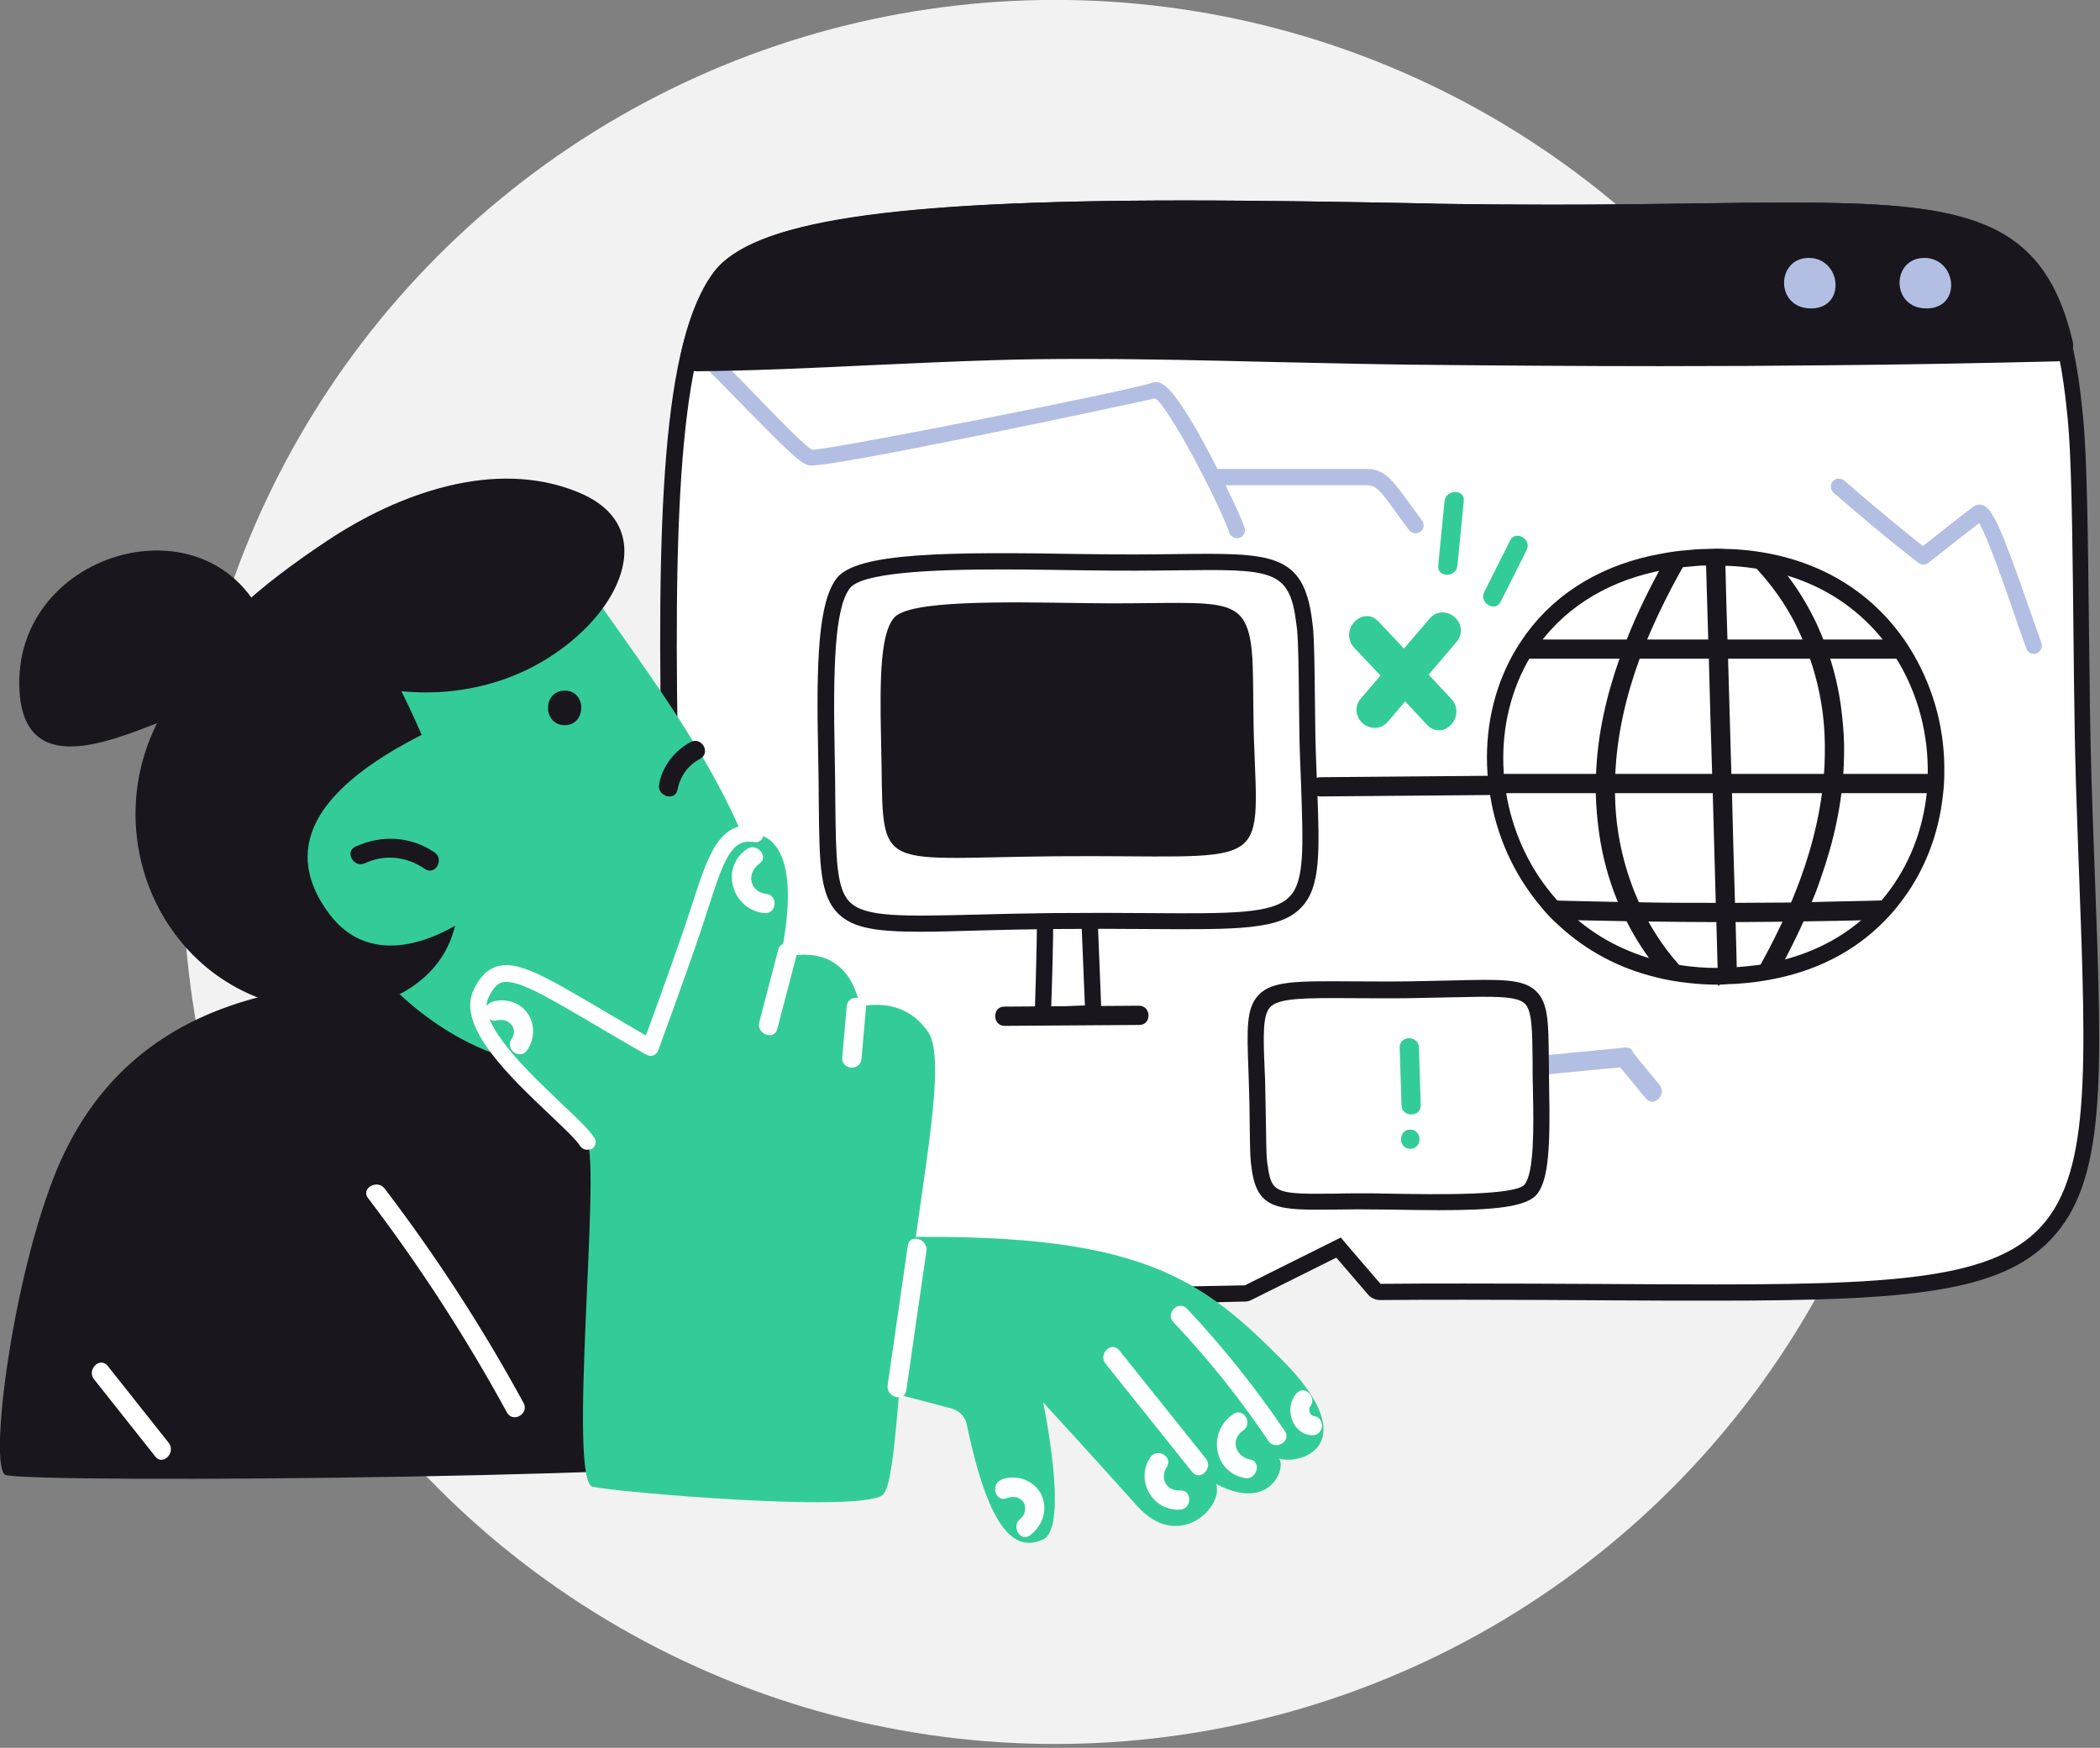
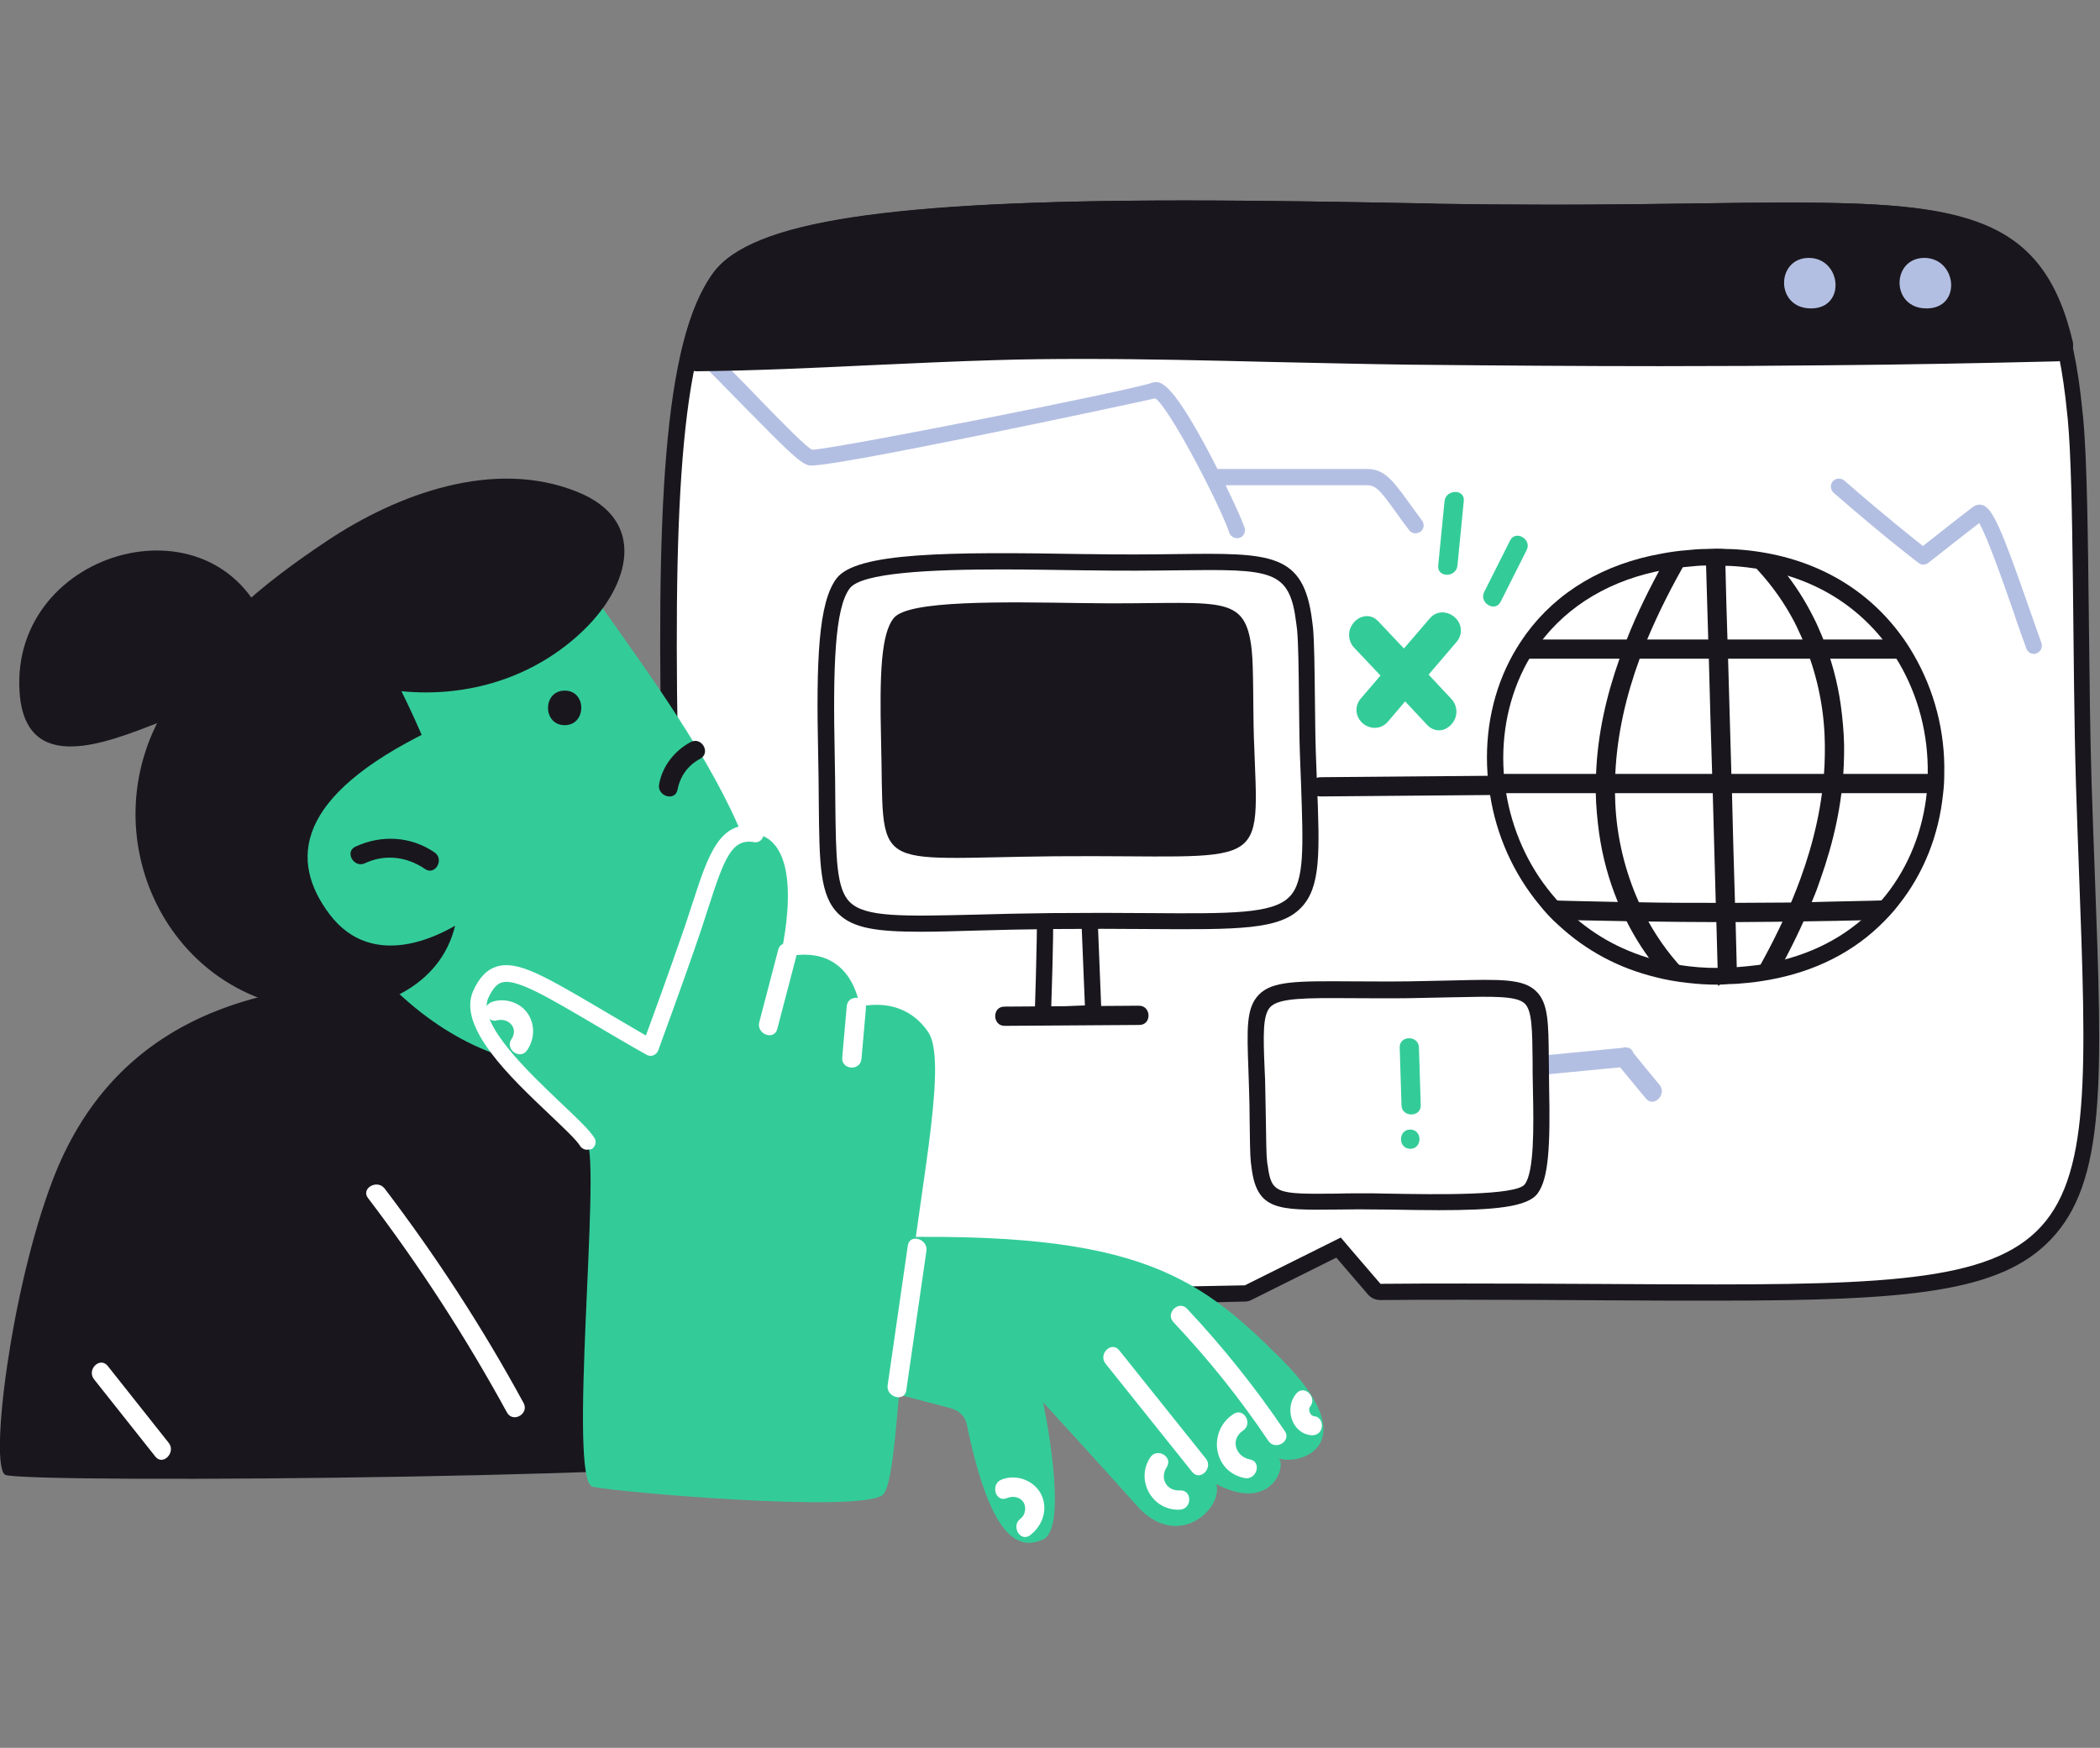
<svg xmlns="http://www.w3.org/2000/svg" width="650" height="541" fill="none" version="1.1" viewBox="0 0 650 541">
  <rect x="0" y="0" width="650" height="541" fill="#808080" stroke="none" />
  <g transform="matrix(1.161 0 0 1.161 -98.719 -69.464)" stroke-width="1.166">
-     <circle cx="366.31" cy="292.3" r="232.49" fill="#f2f2f2" />
    <path d="m339.31 406.12c-74.071 0-74.231-15.07-75.112-98.68-0.081-10.982-0.241-23.328-0.562-37.036-1.603-73.027 0.08-118.88 13.307-136.68 9.54-12.826 46.494-18.277 123.61-18.277 21.483 0 43.768 0.401 65.333 0.801l2.324 0.081c9.861 0.161 19.801 0.24 30.301 0.24 14.029 0 26.774-0.16 37.918-0.321 9.059-0.079 17.635-0.24 25.252-0.24 55.152 0 70.783 6.173 76.074 49.54 0.24 1.925 0.401 3.928 0.641 6.013 1.042 10.902 1.283 32.064 1.442 54.511 0.161 14.75 0.321 29.981 0.722 42.726 0.24 8.899 0.561 17.155 0.881 24.931 1.924 53.549 2.966 80.403-11.303 95.153-12.906 13.388-36.394 15.552-87.617 15.552-8.577 0-17.796-0.081-27.897-0.081-11.944-0.079-24.93-0.16-39.199-0.16-7.215 0-14.67 0-22.445 0.08-0.641 0-1.203-0.241-1.684-0.722l-9.46-10.982-24.048 11.944c-0.321 0.16-0.641 0.24-0.962 0.24-12.506 0.24-23.969 0.482-34.471 0.802-16.513 0.24-30.862 0.561-43.047 0.561z" fill="#fff" />
    <path d="m400.64 117.61c22.285 0 45.452 0.401 67.657 0.802 10.742 0.16 20.843 0.24 30.301 0.24 25.492 0 46.254-0.482 63.169-0.482 53.708 0 68.779 5.13 73.91 47.697 0.24 1.925 0.4 3.849 0.641 5.933 1.683 18.036 1.202 65.172 2.164 97.077 3.928 124.25 12.586 133.39-95.875 133.39-18.678 0-40.803-0.241-67.016-0.241-7.215 0-14.67 0-22.526 0.081l-7.856-9.138-2.726-3.206-1.924 0.962-23.647 11.783c-32.306 0.561-57.717 1.523-77.518 1.523-81.365 0-70.863-15.631-73.429-133.63-1.604-72.386 0.079-118.08 12.906-135.39 10.581-14.429 63.007-17.395 121.77-17.395zm0-4.329c-77.918 0-115.35 5.692-125.37 19.159-13.628 18.357-15.392 64.531-13.708 138.04 0.321 13.628 0.401 26.053 0.561 37.035 0.401 43.609 0.641 67.578 10.502 82.248 10.501 15.712 30.702 18.597 66.695 18.597 12.184 0 26.534-0.321 43.127-0.722 10.262-0.24 21.965-0.561 34.471-0.801 0.641 0 1.283-0.161 1.843-0.482l22.526-11.223 0.561 0.641 7.856 9.139c0.802 0.962 2.004 1.523 3.287 1.523 7.294-0.081 14.669-0.081 22.445-0.081 14.189 0 27.416 0.081 39.12 0.161 9.94 0.079 19.319 0.079 27.897 0.079 51.945 0 75.753-2.244 89.221-16.192 14.911-15.473 13.868-42.647 11.864-96.757-0.321-7.775-0.561-16.032-0.881-24.93-0.401-12.746-0.561-27.897-0.722-42.647-0.24-22.446-0.48-43.689-1.523-54.671-0.24-2.084-0.401-4.088-0.641-6.012-2.805-23.487-8.899-35.993-20.843-43.048-12.024-7.133-29.419-8.496-57.316-8.496-7.615 0-16.193 0.079-25.252 0.24-11.223 0.16-23.889 0.321-37.916 0.321-10.502 0-20.361-0.081-30.221-0.24l-2.325-0.08c-21.404-0.401-43.689-0.802-65.253-0.802z" fill="#19171d" />
    <g fill="#b3bfe2">
      <path d="m414.82 203.31c-0.881 0-1.764-0.561-2.085-1.523-2.325-6.974-15.792-33.107-19.72-35.752-7.776 1.763-87.698 18.838-92.267 17.876-2.324-0.48-5.851-4.008-16.433-14.75-4.489-4.569-9.539-9.779-14.909-15.07-0.883-0.802-0.883-2.244 0-3.047 0.801-0.881 2.244-0.881 3.046 0 5.451 5.372 10.581 10.502 14.991 15.151 6.092 6.253 12.344 12.666 14.108 13.547 5.691-0.16 83.85-15.551 90.664-17.876 2.244-0.722 5.05 0 14.269 16.994 4.649 8.657 9.299 18.518 10.341 21.644 0.4 1.123-0.241 2.405-1.363 2.726-0.161 0.079-0.401 0.079-0.641 0.079zm-21.164-37.356s-0.079 0-0.24 0.08c0.08 0 0.161 0 0.24-0.08z" />
      <path d="m462.36 202.02c-0.641 0-1.283-0.321-1.684-0.881-1.444-1.924-2.726-3.607-3.767-5.13-3.688-5.13-5.051-6.814-7.295-6.814h-41.044c-1.202 0-2.164-0.962-2.164-2.164s0.962-2.164 2.164-2.164h41.044c4.569 0 6.894 3.286 10.823 8.657 1.041 1.442 2.244 3.126 3.687 5.05 0.722 0.962 0.562 2.325-0.401 3.047-0.48 0.24-0.962 0.4-1.362 0.4z" />
      <path d="m627.26 234.17c-0.883 0-1.684-0.561-2.004-1.442-0.881-2.405-2.085-5.692-3.287-9.379-2.565-7.295-7.054-20.361-9.299-24.049-4.089 3.127-13.388 10.502-13.547 10.581-0.802 0.641-1.845 0.641-2.646 0-0.081-0.079-7.936-5.931-22.606-18.678-0.881-0.801-0.962-2.164-0.24-3.046 0.801-0.883 2.164-0.962 3.046-0.241 11.063 9.62 18.278 15.312 21.003 17.476 3.206-2.485 11.063-8.738 13.467-10.501 0.722-0.482 1.524-0.641 2.405-0.401 2.646 0.802 4.971 5.933 12.426 27.416 1.283 3.607 2.404 6.894 3.286 9.299 0.401 1.123-0.16 2.405-1.283 2.807-0.16 0.079-0.4 0.16-0.721 0.16z" />
      <path d="m527.45 349.04c-2.325-2.805-4.649-5.612-6.974-8.498-0.24-0.801-0.802-1.363-1.764-1.442-0.321-0.081-0.722-0.081-1.042 0.079-6.893 0.641-13.788 1.363-20.681 2.004-3.287 0.321-3.287 5.451 0 5.13 6.653-0.641 13.306-1.283 19.96-1.924 2.324 2.807 4.569 5.531 6.893 8.337 2.085 2.486 5.692-1.122 3.607-3.687z" />
    </g>
    <path d="m270.85 156.73c-0.641 0-1.283-0.321-1.684-0.801-0.4-0.562-0.561-1.203-0.4-1.845 2.084-8.978 4.81-15.631 8.337-20.281 9.539-12.826 46.494-18.277 123.69-18.277 21.484 0 43.77 0.401 65.333 0.801l2.244 0.08c9.94 0.161 19.88 0.24 30.382 0.24 13.949 0 26.613-0.16 37.757-0.321 9.059-0.079 17.555-0.24 25.171-0.24 45.452 0 66.134 3.367 73.669 35.272 0.161 0.641 0 1.283-0.4 1.843-0.401 0.48-1.042 0.802-1.684 0.881-20.121 0.482-40.483 0.883-60.522 1.042-14.511 0.161-29.821 0.24-45.373 0.24-21.083 0-42.967-0.16-67.016-0.4-12.184-0.161-24.61-0.401-36.635-0.722-16.353-0.401-33.266-0.802-49.78-0.802-8.578 0-16.354 0.081-23.808 0.321-11.143 0.321-22.527 0.883-33.509 1.363-15.07 0.641-30.542 1.444-45.773 1.603z" fill="#19171d" />
    <path d="m400.8 117.61c22.205 0 45.373 0.401 67.497 0.802 10.821 0.16 20.922 0.24 30.462 0.24 25.411 0 46.093-0.482 62.927-0.482 47.136 0 64.531 3.928 71.586 33.669-20.121 0.48-40.322 0.881-60.524 1.042-15.151 0.16-30.221 0.24-45.372 0.24-22.366 0-44.651-0.161-67.016-0.401-28.779-0.321-57.638-1.442-86.496-1.442-7.937 0-15.953 0.079-23.889 0.321-26.374 0.721-52.828 2.725-79.201 2.966 2.004-8.417 4.569-14.991 7.937-19.56 10.741-14.429 63.248-17.395 122.09-17.395zm0-4.329c-79.04 0-115.35 5.531-125.45 19.159-3.688 4.971-6.493 11.864-8.657 21.083-0.321 1.283 0 2.646 0.801 3.687 0.802 1.042 2.085 1.603 3.367 1.603h0.08c15.31-0.16 30.782-0.881 45.853-1.603 10.981-0.48 22.284-1.041 33.427-1.362 7.455-0.241 15.231-0.321 23.728-0.321 16.594 0 33.429 0.4 49.781 0.801 12.025 0.24 24.449 0.561 36.714 0.722 24.049 0.24 46.014 0.401 67.096 0.401 15.552 0 30.863-0.08 45.373-0.241 20.041-0.16 40.401-0.561 60.522-1.041 1.283 0 2.565-0.641 3.367-1.684 0.801-1.042 1.122-2.405 0.801-3.688-7.936-33.508-29.179-36.954-75.834-36.954-7.615 0-16.113 0.079-25.171 0.24-11.142 0.16-23.808 0.321-37.757 0.321-10.501 0-20.441-0.081-30.382-0.24l-2.244-0.08c-21.644-0.401-43.928-0.802-65.412-0.802z" fill="#19171d" />
    <path d="m567.37 128.59c-8.898-0.081-9.139 13.468 0.482 13.468 9.379 0 8.176-13.307-0.482-13.468z" fill="#b3bfe2" />
    <path d="m598.16 128.59c-8.898-0.081-9.138 13.468 0.482 13.468 9.458 0 8.176-13.307-0.482-13.468z" fill="#b3bfe2" />
    <path d="m460.68 323.79c38.398-0.401 34.631-4.249 35.272 26.213 0.321 14.429 0 23.487-2.646 26.934-2.965 3.928-22.124 3.607-38.477 3.287-26.855-0.48-32.546 2.726-33.989-9.458-0.08-0.401-0.08-0.802-0.161-1.203-0.321-3.607-0.24-12.985-0.48-19.319-0.962-30.782-3.447-26.053 40.482-26.454z" fill="#fff" />
    <path d="m468.61 382.47c-4.008 0-8.496-0.08-13.387-0.161h-0.482c-5.451-0.079-9.86-0.079-13.788 0-15.231 0.161-20.922 0.241-22.285-11.382-0.081-0.401-0.081-0.802-0.16-1.203-0.241-2.244-0.241-6.492-0.321-10.982 0-2.965-0.08-5.931-0.161-8.496-0.08-1.764-0.08-3.448-0.16-4.971-0.401-11.142-0.641-16.673 2.725-20.201 3.607-3.768 10.261-3.688 24.77-3.607 4.329 0 9.379 0.08 15.231 0 4.409-0.081 8.256-0.161 11.624-0.24 12.987-0.321 18.918-0.482 22.366 2.886 3.206 3.126 3.287 8.176 3.366 18.277 0 2.164 0.08 4.65 0.08 7.295 0.321 15.31-0.08 24.288-3.046 28.297-2.646 3.687-11.704 4.489-26.374 4.489zm-19.96-4.489c1.924 0 4.009 0 6.173 0.081h0.48c12.666 0.24 33.989 0.561 36.234-2.486 2.486-3.287 2.405-14.91 2.164-25.571-0.079-2.726-0.079-5.211-0.079-7.376-0.081-8.337-0.161-13.387-2.085-15.23-2.164-2.085-8.256-1.924-19.239-1.684-3.367 0.08-7.215 0.16-11.624 0.24-5.933 0.081-10.982 0-15.312 0-12.425-0.08-19.239-0.08-21.644 2.325-2.084 2.164-1.924 7.455-1.523 16.994 0.081 1.523 0.161 3.206 0.161 4.971 0.079 2.565 0.079 5.611 0.16 8.577 0.081 4.41 0.081 8.578 0.321 10.581 0 0.401 0.08 0.722 0.161 1.123 0.962 7.536 2.404 7.695 17.956 7.536 2.164-0.081 4.81-0.081 7.695-0.081z" fill="#19171d" />
    <path d="m463.32 339.1c-0.08-3.287-5.211-3.287-5.13 0 0.16 5.13 0.321 10.261 0.48 15.391 0.08 3.287 5.211 3.287 5.13 0-0.16-5.05-0.321-10.181-0.48-15.391z" fill="#3c9" />
    <path d="m461 360.98c-3.286 0-3.286 5.13 0 5.13 3.287 0 3.287-5.13 0-5.13z" fill="#3c9" />
    <path d="m203.36 322.35c-51.304-3.767-88.42 10.582-104.29 52.106-11.143 29.099-16.914 76.074-12.666 78.559 4.249 2.486 210.51 0.722 214.03-5.691 3.448-6.413-27.095-119.84-97.077-124.97z" fill="#19171d" />
    <path d="m224.6 433.85c-10.903-20.041-23.247-39.039-37.036-57.156-2.003-2.565-6.413 0-4.409 2.565 13.788 18.117 26.133 37.196 37.035 57.156 1.603 2.886 6.013 0.321 4.41-2.565z" fill="#fff" />
    <path d="m130.01 444.51-16.272-20.521c-2.085-2.566-5.692 1.041-3.607 3.606 5.451 6.814 10.821 13.708 16.274 20.522 2.003 2.646 5.611-1.042 3.606-3.607z" fill="#fff" />
    <path d="m235.1 206.75c22.285 33.348 70.142 89.863 47.055 116.4-23.086 26.534-62.446 30.783-94.111-1.683-31.664-32.467-42.808-58.199-12.827-85.614 29.981-27.416 59.882-29.099 59.882-29.099z" fill="#3c9" />
    <path d="m240.79 227.68c12.184-11.865 16.914-29.18-1.845-36.715-22.205-8.978-47.937 0.562-66.615 12.987-16.754 11.143-35.032 25.411-42.967 44.49-0.081 0.161-0.24 0.24-0.321 0.321-20.442 33.828 0.802 78.72 41.524 80.484 16.113 0.722 33.187-7.215 36.153-24.37 3.367-19.64-5.772-42.806-14.669-60.763 17.796 1.763 35.672-3.688 48.739-16.433z" fill="#19171d" />
    <path d="m235.58 243.95c-5.933 0-5.933 9.219 0 9.219 5.852 0 5.933-9.219 0-9.219z" fill="#19171d" />
    <path d="m199.75 254.61c-36.233 17.635-37.596 34.71-26.854 48.979 11.543 15.231 30.702 6.894 42.887-3.687-7.375-11.544-6.013-33.027-16.033-45.292z" fill="#3c9" />
    <g fill="#19171d">
      <path d="m269.17 257.66c-4.329 2.325-7.536 6.413-8.417 11.223-0.641 3.208 4.249 4.73 4.89 1.524 0.722-3.607 2.726-6.493 6.012-8.257 2.966-1.523 0.482-6.012-2.485-4.489z" />
      <path d="m200.87 287.08c-6.332-4.329-14.189-4.73-21.083-1.524-2.966 1.363-0.4 5.852 2.565 4.41 5.291-2.486 11.143-1.764 15.953 1.523 2.725 1.924 5.29-2.565 2.565-4.409z" />
      <path d="m156.86 228.72c-12.826-38.237-69.181-22.927-66.615 15.632 1.523 22.606 23.567 13.306 36.955 8.176 9.138-3.447 30.382-9.779 29.499-21.884 0.321-0.561 0.482-1.202 0.161-1.924z" />
    </g>
    <path d="m310.45 390.09c76.395-3.206 93.068 8.978 116.16 32.064 23.086 23.088 4.489 28.859-1.283 26.294 3.286 0-0.08 15.391-16.033 7.054 1.924 6.413-10.261 18.036-21.162 5.772-11.303-12.666-25.011-27.577-25.011-27.577s7.055 33.348 0 36.555c-6.893 3.126-14.108-0.641-20.36-30.702-0.401-2.084-2.085-3.687-4.17-4.249-7.936-2.084-27.495-7.133-29.981-8.095-3.286-1.203 1.845-37.115 1.845-37.115z" fill="#3c9" />
    <g fill="#fff">
      <path d="m362.56 458.14c-1.924-3.688-6.654-5.37-10.502-3.848-3.046 1.202-1.683 6.173 1.363 4.969 1.523-0.641 3.447-0.48 4.489 1.123 0.802 1.283 0.482 3.366-0.801 4.329-2.646 1.924-0.08 6.413 2.565 4.409 3.366-2.565 4.89-7.054 2.886-10.982z" />
      <path d="m406.49 448.68c-7.695-9.62-15.391-19.24-23.086-28.859-2.085-2.565-5.692 1.042-3.607 3.607 7.695 9.619 15.391 19.239 23.086 28.858 2.085 2.565 5.692-1.122 3.607-3.606z" />
      <path d="m427.57 441.39c-7.776-11.543-16.514-22.446-26.053-32.626-2.244-2.405-5.933 1.202-3.607 3.607 9.299 9.86 17.716 20.361 25.252 31.584 1.763 2.725 6.253 0.16 4.409-2.565z" />
      <path d="m399.59 457.18c-3.527 0.24-5.451-3.206-3.527-6.173 1.843-2.805-2.646-5.37-4.41-2.565-4.008 6.092 0.641 14.269 7.937 13.868 3.287-0.16 3.366-5.29 0-5.13z" />
      <path d="m418.27 448.93c-3.848-0.722-5.37-5.37-1.843-7.695 2.725-1.845 0.16-6.253-2.565-4.41-6.975 4.569-5.451 15.471 3.046 17.075 3.206 0.562 4.569-4.409 1.363-4.969z" />
      <path d="m435.67 437.46c-0.722-0.08-1.123-0.321-1.444-1.042-0.16-0.321-0.16-0.562-0.16-0.962 0-0.161 0.081-0.401 0.16-0.482 2.165-2.485-1.442-6.173-3.607-3.607-3.126 3.607-1.442 10.262 3.607 11.063 1.363 0.24 2.726-0.321 3.127-1.763 0.4-1.283-0.321-3.047-1.684-3.206z" />
    </g>
    <path d="m258.27 339.02c-31.905-18.196-39.84-25.732-45.131-14.189-5.291 11.544 24.61 33.027 28.378 39.36 3.767 6.334-5.211 90.585 1.523 92.027 6.734 1.444 69.822 6.894 77.117 2.325 3.607-2.244 4.089-28.698 7.455-56.916 3.448-28.698 9.861-59.24 4.89-66.615-6.894-10.181-18.277-6.734-18.277-6.734s-1.845-18.197-21.243-12.987c0 0 7.775-30.622-6.574-33.187-9.299-1.684-11.143 8.818-16.754 25.171-5.692 16.433-11.383 31.744-11.383 31.744z" fill="#3c9" />
    <g fill="#fff">
      <path d="m241.51 366.36c-0.721 0-1.442-0.4-1.843-1.041-0.962-1.603-4.409-4.81-8.016-8.257-10.502-9.94-24.85-23.487-20.442-33.107 1.603-3.527 3.607-5.612 6.173-6.413 5.612-1.764 12.666 2.404 28.218 11.543 3.447 2.004 7.294 4.329 11.624 6.814 1.843-4.971 6.173-16.834 10.42-29.18 0.722-2.244 1.444-4.328 2.085-6.332 4.168-12.826 7.215-22.045 17.075-20.281 1.202 0.24 2.004 1.363 1.764 2.485-0.241 1.202-1.363 2.004-2.486 1.764-5.931-1.042-7.936 4.248-12.184 17.395-0.641 2.003-1.363 4.168-2.085 6.413-5.53 16.193-11.303 31.584-11.303 31.744-0.24 0.562-0.721 1.042-1.283 1.283-0.561 0.241-1.283 0.161-1.843-0.16-5.29-2.966-9.86-5.691-13.949-8.097-13.066-7.695-21.002-12.345-24.69-11.142-0.802 0.24-2.085 0.962-3.527 4.088-3.126 6.814 11.063 20.121 19.479 28.137 4.249 4.008 7.536 7.135 8.818 9.218 0.641 1.042 0.24 2.325-0.722 2.966-0.561 0.08-0.962 0.16-1.283 0.16z" />
      <path d="m292.5 313.05c-1.684 6.413-3.367 12.906-5.05 19.319-0.802 3.206 4.008 4.971 4.81 1.764 1.683-6.413 3.366-12.906 5.05-19.319 0.802-3.127-4.009-4.971-4.81-1.764z" />
      <path d="m310.77 328.12-1.203 13.628c-0.321 3.286 4.81 3.767 5.13 0.4l1.203-13.627c0.24-3.287-4.89-3.688-5.13-0.401z" />
-       <path d="m289.29 298.14c-4.489-0.48-5.29-5.611-1.843-8.016 2.726-1.843-0.641-5.772-3.287-3.927-7.375 5.05-3.928 16.192 4.65 17.075 3.287 0.321 3.767-4.811 0.48-5.131z" />
      <path d="m225.56 329.81c-2.004-2.726-5.772-3.928-9.059-2.966-1.363 0.401-2.325 1.523-2.084 2.966 0.24 1.283 1.683 2.485 2.965 2.084 3.127-0.881 6.013 2.004 4.009 4.971-1.843 2.725 2.325 5.691 4.168 2.966 2.085-3.047 2.164-7.054 0-10.02z" />
      <path d="m327.05 391.93c-1.763 12.425-3.607 24.77-5.37 37.196-0.482 3.206 4.489 4.649 4.969 1.362 1.764-12.425 3.607-24.77 5.372-37.195 0.401-3.206-4.489-4.65-4.971-1.363z" />
      <path d="m363.68 300.38c0 13.467-0.641 30.14-0.641 30.14l13.467-0.641-1.283-32.064z" />
    </g>
    <g fill="#19171d">
      <path d="m363.04 332.69c-0.561 0-1.123-0.24-1.523-0.641-0.401-0.401-0.641-1.042-0.641-1.603 0-0.16 0.641-16.834 0.641-30.061 0-1.041 0.721-1.924 1.683-2.084l11.544-2.565c0.641-0.161 1.283 0 1.763 0.4 0.482 0.401 0.802 0.962 0.881 1.603l1.283 32.066c0.081 1.202-0.881 2.164-2.084 2.244l-13.467 0.641zm2.805-30.542c0 10.02-0.401 21.323-0.561 26.133l8.978-0.401-1.122-27.335z" />
      <path d="m543.01 322.35c-2.725 0-5.37-0.16-8.097-0.48-2.886-0.321-5.772-0.802-8.496-1.524-9.861-2.404-18.518-7.054-25.812-13.788-1.924-1.684-3.688-3.607-5.211-5.531-6.894-8.337-11.464-18.517-13.146-29.499-0.321-1.845-0.482-3.607-0.641-5.372-0.802-11.382 1.523-22.445 6.814-31.905 1.041-1.843 2.244-3.687 3.447-5.37 8.256-11.303 20.763-18.758 36.313-21.483 2.165-0.401 4.329-0.722 6.574-0.883 1.603-0.16 3.287-0.321 5.05-0.321 1.764-0.08 3.768-0.16 5.372 0 1.843 0 4.008 0.161 6.173 0.401 16.914 1.924 30.862 9.619 40.322 22.366 1.283 1.683 2.404 3.447 3.527 5.37 5.531 9.539 8.417 20.521 8.176 31.745 0 1.683-0.079 3.527-0.321 5.37-1.122 11.063-5.211 21.323-11.864 29.66-1.523 2.004-3.287 3.848-5.05 5.531-0.081 0.08-0.161 0.16-0.241 0.24-8.337 7.856-18.998 12.746-31.663 14.59-2.004 0.321-4.009 0.48-6.013 0.641l-1.684 0.08h-0.48c-0.962 0.079-2.004 0.16-3.047 0.16zm0.241-111.83c-1.203 0-2.244 0-3.287 0.08-1.684 0-3.287 0.16-4.81 0.321-2.165 0.16-4.168 0.48-6.173 0.801-14.35 2.565-25.973 9.46-33.588 19.801-1.123 1.523-2.244 3.206-3.206 4.89-4.81 8.737-6.974 18.918-6.253 29.499 0.08 1.603 0.321 3.206 0.562 4.89 1.603 10.18 5.851 19.72 12.265 27.416 1.442 1.764 3.046 3.447 4.81 5.05 6.734 6.253 14.75 10.502 23.889 12.746 2.565 0.641 5.21 1.122 7.855 1.442 3.448 0.401 6.894 0.562 10.581 0.321h0.401 0.482l1.122-0.079c1.924-0.161 3.768-0.321 5.692-0.562 11.864-1.763 21.804-6.332 29.58-13.707 0.081-0.08 0.24-0.161 0.321-0.24 1.523-1.444 2.966-3.047 4.328-4.73 6.093-7.695 9.861-17.155 10.903-27.416 0.16-1.684 0.24-3.366 0.24-4.89 0.16-10.501-2.485-20.682-7.615-29.499-1.042-1.764-2.085-3.367-3.287-4.89-8.818-11.785-21.724-18.918-37.356-20.682-2.085-0.24-4.009-0.401-5.933-0.401-0.482-0.16-0.962-0.16-1.523-0.16z" />
      <path d="m535.15 319.7c-2.805-0.321-5.531-0.802-8.176-1.444-3.206-3.928-6.013-8.256-8.337-12.906-0.883-1.684-1.603-3.447-2.325-5.13-2.405-5.852-4.089-12.025-4.971-18.357-0.48-3.527-0.801-7.054-0.881-10.581 0-1.684 0-3.448 0.081-5.13 0.4-10.502 2.725-20.763 6.252-30.702 0.562-1.684 1.203-3.448 1.924-5.13 2.807-7.135 6.253-14.029 9.941-20.682 2.084-0.401 4.168-0.641 6.332-0.881-4.009 6.893-7.695 14.108-10.823 21.564-0.721 1.683-1.362 3.447-2.003 5.13-3.607 9.86-6.013 20.12-6.493 30.702-0.08 1.683-0.08 3.447-0.08 5.13 0 0.962 0.08 1.843 0.08 2.725 0.4 9.059 2.565 18.036 6.252 26.294 0.802 1.763 1.603 3.527 2.565 5.211 2.886 5.21 6.493 10.02 10.662 14.189z" />
      <path d="m551.98 210.04c2.807 0.321 5.531 0.802 8.177 1.444 3.206 3.928 6.012 8.256 8.337 12.906 0.883 1.684 1.603 3.447 2.325 5.13 2.405 5.852 4.088 12.025 4.971 18.357 0.48 3.527 0.801 7.054 0.881 10.581 0 1.684 0 3.447-0.081 5.13-0.401 10.502-2.725 20.763-6.252 30.702-0.562 1.684-1.203 3.447-1.925 5.13-2.805 7.135-6.252 14.029-9.94 20.682-2.084 0.401-4.168 0.641-6.332 0.881 4.008-6.893 7.695-14.108 10.821-21.564 0.722-1.684 1.363-3.447 2.004-5.13 3.607-9.86 6.013-20.121 6.493-30.702 0.08-1.684 0.08-3.447 0.08-5.13 0-0.962-0.08-1.843-0.08-2.725-0.401-9.059-2.565-18.036-6.253-26.294-0.801-1.763-1.603-3.527-2.565-5.211-2.886-5.211-6.493-9.94-10.662-14.189z" />
-       <path d="m547.74 305.59c-0.081-1.683-0.081-3.447-0.161-5.13-0.321-9.7-0.561-19.479-0.801-29.179-0.081-1.684-0.081-3.448-0.161-5.13-0.321-10.262-0.561-20.442-0.881-30.702-0.081-1.684-0.081-3.447-0.161-5.13-0.24-6.734-0.4-13.467-0.561-20.281 0-0.562 0-1.123-0.08-1.603-0.641-0.081-1.202-0.081-1.843-0.081-0.48-0.401-1.042-0.881-1.603-1.283-0.561 0-1.122 0-1.684-0.081v1.363c0.241 7.294 0.401 14.59 0.641 21.884 0.08 1.684 0.08 3.447 0.161 5.13 0.24 10.181 0.561 20.442 0.881 30.702 0.081 1.684 0.081 3.447 0.161 5.13 0.24 9.7 0.561 19.48 0.801 29.18 0 1.683 0.08 3.447 0.161 5.13 0.16 4.89 0.24 9.7 0.4 14.589 0 0.883 0.081 1.764 0.081 2.646 1.042-0.881 2.004-1.763 2.966-2.725h0.802c0.4 0 0.881-0.08 1.283-0.08 0-0.641-0.081-1.202-0.081-1.843-0.08-4.168-0.24-8.337-0.321-12.506z" />
+       <path d="m547.74 305.59c-0.081-1.683-0.081-3.447-0.161-5.13-0.321-9.7-0.561-19.479-0.801-29.179-0.081-1.684-0.081-3.448-0.161-5.13-0.321-10.262-0.561-20.442-0.881-30.702-0.081-1.684-0.081-3.447-0.161-5.13-0.24-6.734-0.4-13.467-0.561-20.281 0-0.562 0-1.123-0.08-1.603-0.641-0.081-1.202-0.081-1.843-0.081-0.48-0.401-1.042-0.881-1.603-1.283-0.561 0-1.122 0-1.684-0.081v1.363c0.241 7.294 0.401 14.59 0.641 21.884 0.08 1.684 0.08 3.447 0.161 5.13 0.24 10.181 0.561 20.442 0.881 30.702 0.081 1.684 0.081 3.447 0.161 5.13 0.24 9.7 0.561 19.48 0.801 29.18 0 1.683 0.08 3.447 0.161 5.13 0.16 4.89 0.24 9.7 0.4 14.589 0 0.883 0.081 1.764 0.081 2.646 1.042-0.881 2.004-1.763 2.966-2.725h0.802c0.4 0 0.881-0.08 1.283-0.08 0-0.641-0.081-1.202-0.081-1.843-0.08-4.168-0.24-8.337-0.321-12.506" />
      <path d="m593.35 235.45h-24.691-5.451-22.606-18.438-5.451-26.373c0.962-1.763 2.085-3.527 3.287-5.13h25.01 5.531 16.274 25.972 23.568c1.283 1.684 2.405 3.367 3.367 5.13z" />
      <path d="m601.29 266.16c0 1.684-0.081 3.447-0.321 5.13h-116.56c-0.321-1.684-0.482-3.447-0.561-5.13z" />
      <path d="m589.66 299.82c-1.444 1.845-3.047 3.607-4.89 5.291h-0.081c-6.894 0.16-13.788 0.321-20.682 0.401-2.004 0-4.009 0.079-6.012 0.079-3.448 0-6.894 0.08-10.261 0.08h-5.131c-6.012 0-12.104-0.08-18.116-0.16-1.924 0-3.848-0.081-5.852-0.081-5.531-0.081-10.982-0.24-16.514-0.321-1.764-1.603-3.527-3.447-5.05-5.291 6.413 0.241 12.826 0.321 19.239 0.482 1.843 0 3.688 0.08 5.612 0.08 6.893 0.16 13.707 0.16 20.521 0.16h5.13c4.489 0 8.898-0.08 13.388-0.08 1.924 0 3.848 0 5.691-0.079 7.695-0.241 15.31-0.321 23.007-0.562z" />
      <path d="m388.69 327.96c-11.944 0.081-23.969 0.161-35.913 0.241-3.287 0-3.206 5.13 0.08 5.13 11.944-0.081 23.969-0.161 35.913-0.241 3.366 0 3.206-5.13-0.08-5.13z" />
      <path d="m484.57 266.64c-15.872 0.161-31.664 0.24-47.536 0.401-3.287 0-3.287 5.13 0 5.13 15.871-0.16 31.663-0.24 47.536-0.401 3.287 0 3.287-5.13 0-5.13z" />
    </g>
    <path d="m474.23 226.39c-0.561-1.603-2.084-2.886-3.767-3.206-1.684-0.321-3.206 0.24-4.329 1.603l-6.813 7.936-6.814-7.214c-1.123-1.203-2.565-1.684-4.089-1.283-1.603 0.4-2.965 1.763-3.527 3.447-0.48 1.684-0.08 3.527 1.123 4.81l7.054 7.455-5.291 6.173c-1.683 2.003-1.442 4.81 0.562 6.573 0.962 0.802 2.084 1.203 3.206 1.203 1.283 0 2.565-0.562 3.527-1.684l4.568-5.372 5.852 6.253c0.883 0.962 2.004 1.444 3.127 1.444 0.321 0 0.641 0 0.962-0.081 1.603-0.401 2.966-1.764 3.527-3.447 0.48-1.684 0.08-3.528-1.123-4.811l-6.092-6.492 7.536-8.818c1.042-1.283 1.363-2.886 0.801-4.489z" fill="#3c9" />
    <path d="m365.12 305.43c-65.092 0.721-58.679 7.214-59.802-44.411-0.561-24.449 0-39.84 4.41-45.692 5.05-6.734 37.516-6.092 65.253-5.612 45.612 0.802 55.152-4.569 57.637 15.953 0.08 0.641 0.16 1.283 0.24 2.004 0.561 6.092 0.401 21.965 0.722 32.706 1.763 52.266 6.012 44.25-68.459 45.052z" fill="#fff" />
    <path d="m330.57 308.24c-11.624 0-17.956-0.881-21.965-4.729-5.05-4.89-5.13-13.227-5.29-29.982 0-3.687-0.08-7.855-0.161-12.425-0.561-25.572 0.081-40.642 4.89-47.055 5.291-6.975 29.66-7.135 66.215-6.493h0.801c9.219 0.16 17.075 0.081 23.489 0 25.492-0.321 34.069-0.401 36.313 17.877 0.081 0.641 0.161 1.362 0.24 2.003 0.321 3.768 0.401 10.903 0.482 18.438 0.081 4.971 0.081 10.101 0.24 14.429 0.081 2.966 0.24 5.773 0.321 8.417 0.722 18.438 1.042 27.657-4.249 33.108-5.691 5.931-16.754 5.852-40.883 5.691-7.455-0.08-15.872-0.08-25.893 0-7.455 0.081-13.949 0.24-19.64 0.401-5.772 0.16-10.662 0.321-14.911 0.321zm21.644-96.596c-19.239 0-37.515 0.883-40.642 5.051-4.008 5.29-4.489 20.922-4.008 44.329 0.079 4.65 0.16 8.738 0.16 12.505 0.161 14.991 0.24 23.328 3.928 26.855 4.088 4.009 14.028 3.768 33.748 3.287 5.692-0.16 12.265-0.321 19.72-0.401 10.02-0.079 18.438-0.079 25.973 0 22.205 0.161 33.347 0.241 37.757-4.409 4.008-4.088 3.607-13.307 3.046-29.9-0.08-2.646-0.24-5.451-0.321-8.417-0.16-4.329-0.16-9.54-0.24-14.509-0.081-7.455-0.161-14.509-0.482-18.117-0.079-0.641-0.16-1.283-0.24-1.924-1.763-14.43-6.413-14.429-31.985-14.108-6.413 0.079-14.268 0.16-23.568 0h-0.801c-6.974-0.081-14.59-0.241-22.045-0.241z" fill="#19171d" />
    <path d="m366.25 288.12c-50.342 0.48-45.373 5.05-46.335-31.344-0.4-17.235 0-28.137 3.448-32.225 3.928-4.729 29.019-4.249 50.582-3.928 35.272 0.561 42.647-3.206 44.651 11.303 0.079 0.482 0.079 0.962 0.16 1.444 0.482 4.248 0.321 15.551 0.561 23.086 1.283 36.875 4.569 31.183-53.067 31.664z" fill="#19171d" />
    <path d="m487.61 203.95c-2.325 4.569-4.569 9.139-6.894 13.708-1.442 2.965 2.966 5.53 4.41 2.565 2.325-4.569 4.569-9.139 6.893-13.708 1.524-2.886-2.965-5.531-4.409-2.565z" fill="#3c9" />
    <path d="m470.14 193.45c-0.561 5.691-1.122 11.382-1.684 17.154-0.321 3.287 4.811 3.287 5.131 0 0.561-5.691 1.122-11.382 1.683-17.154 0.401-3.287-4.729-3.287-5.13 0z" fill="#3c9" />
  </g>
</svg>